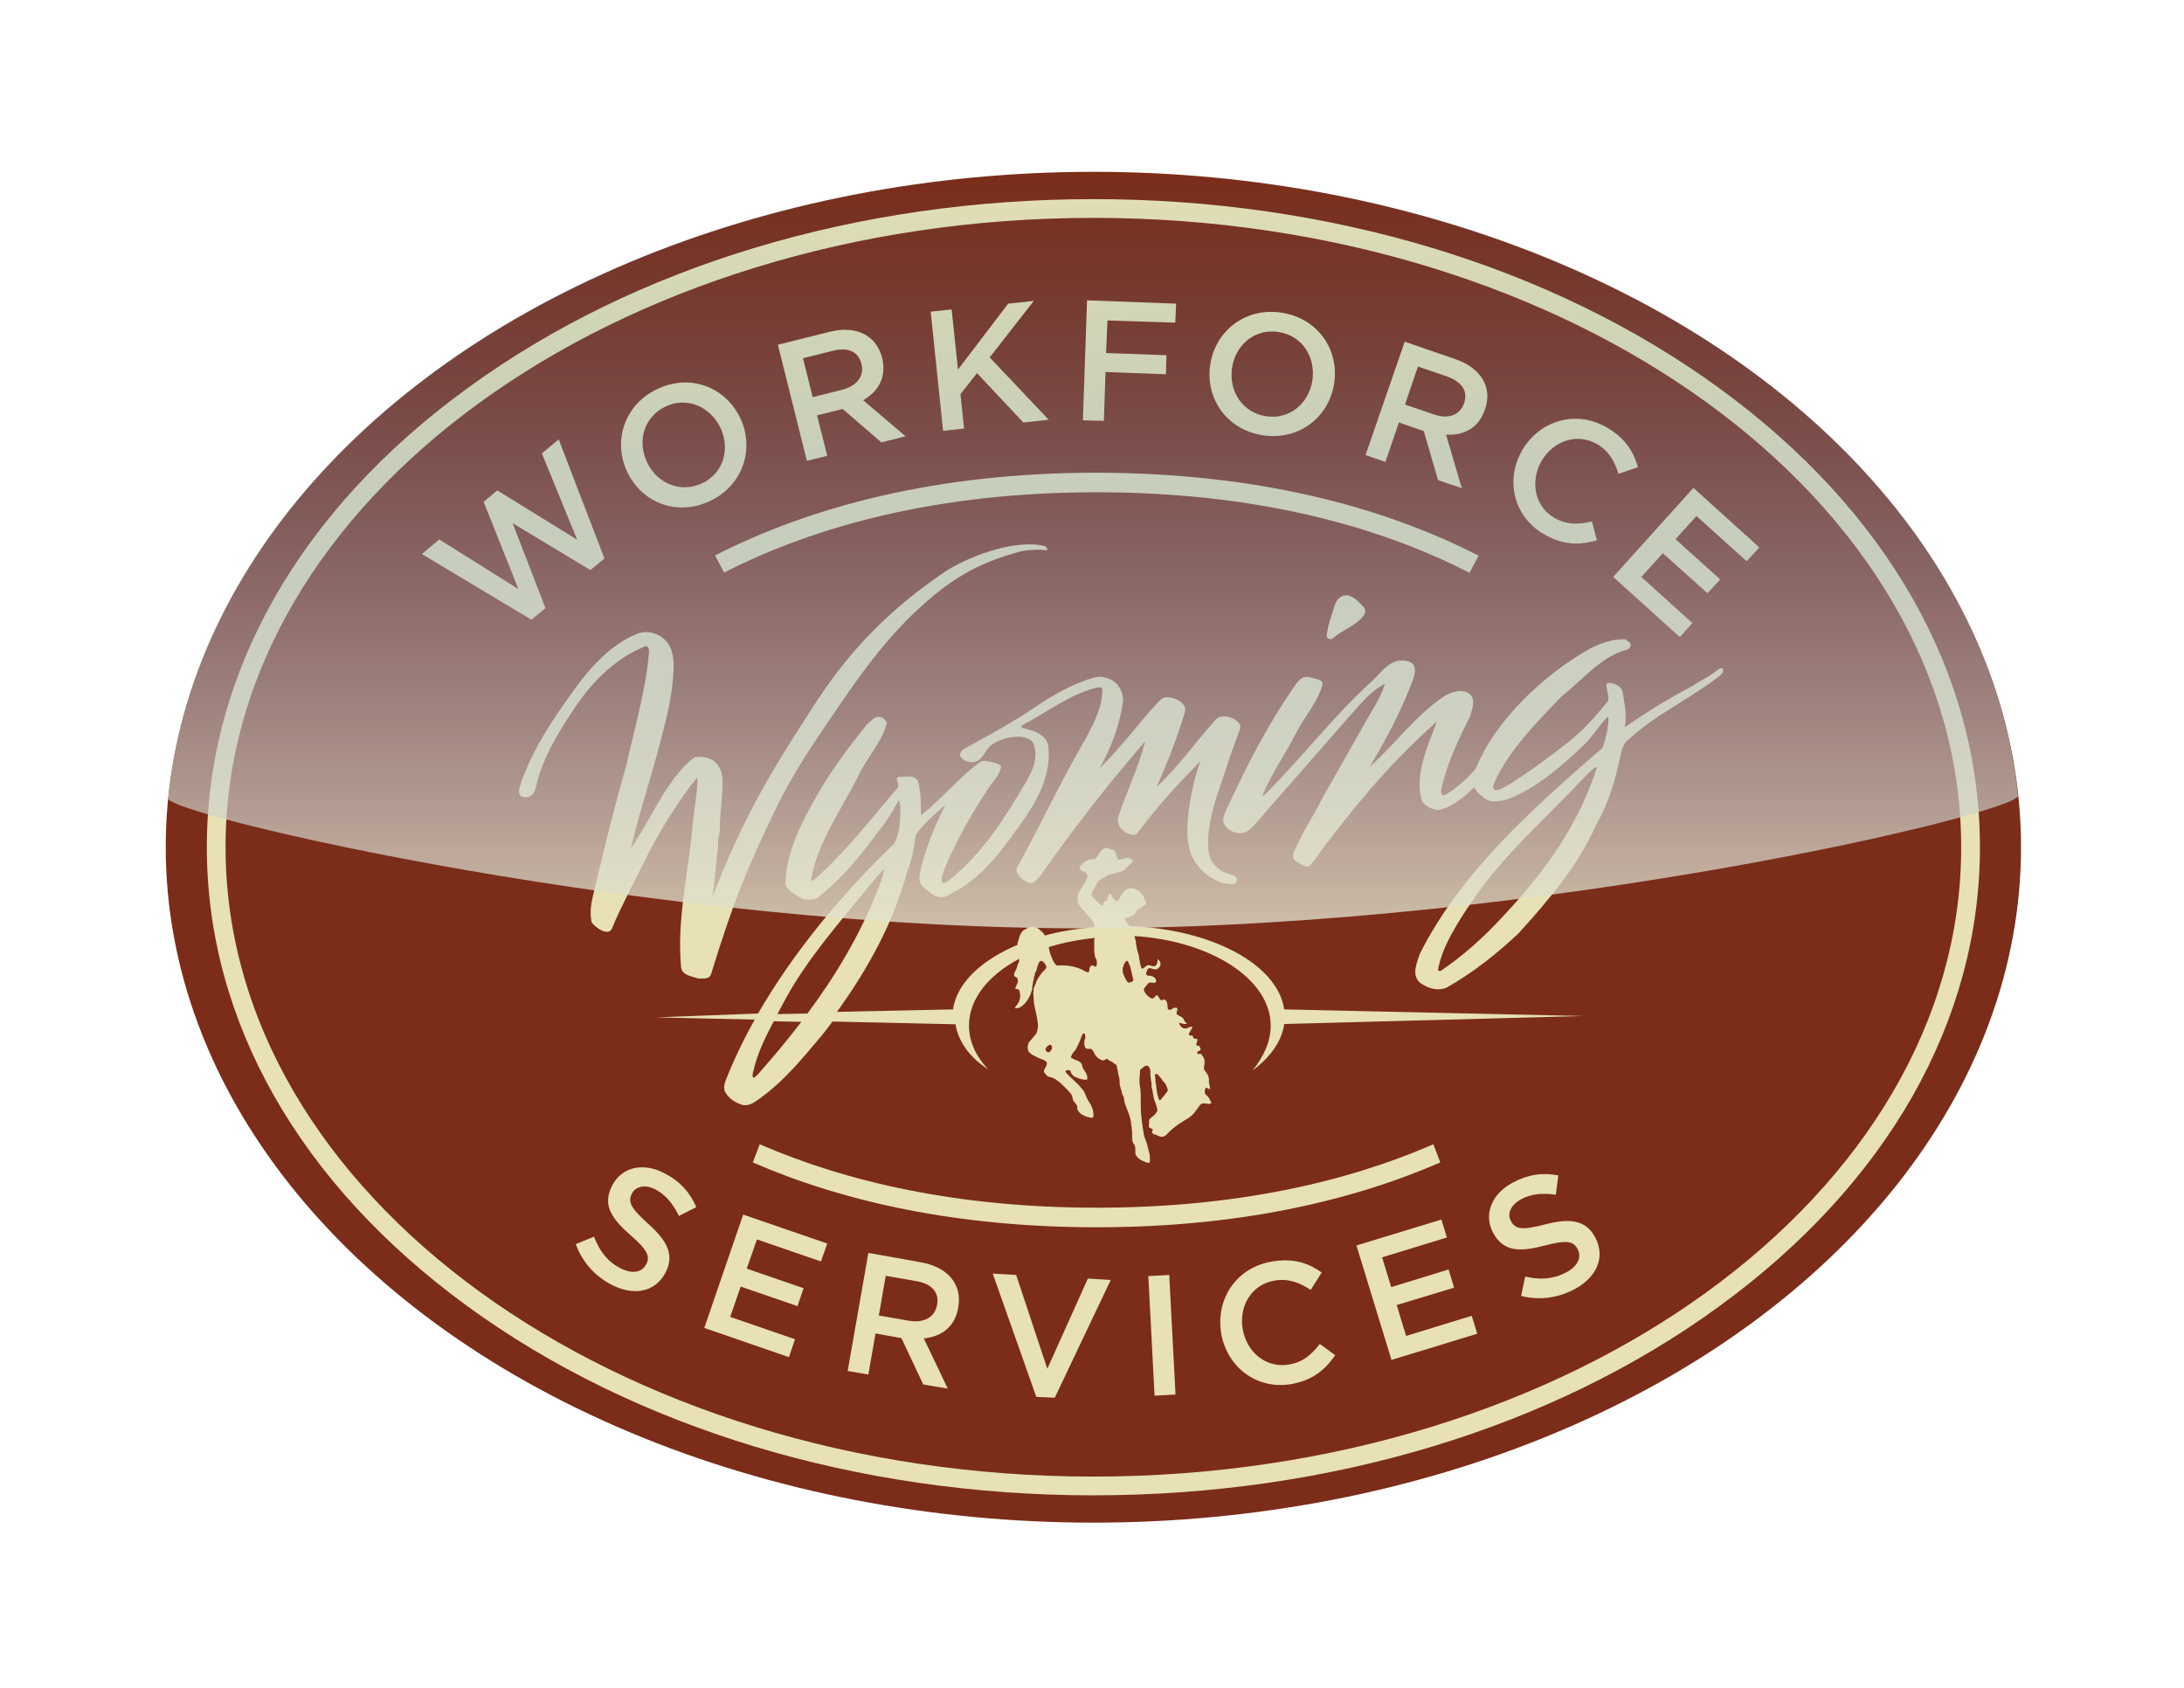
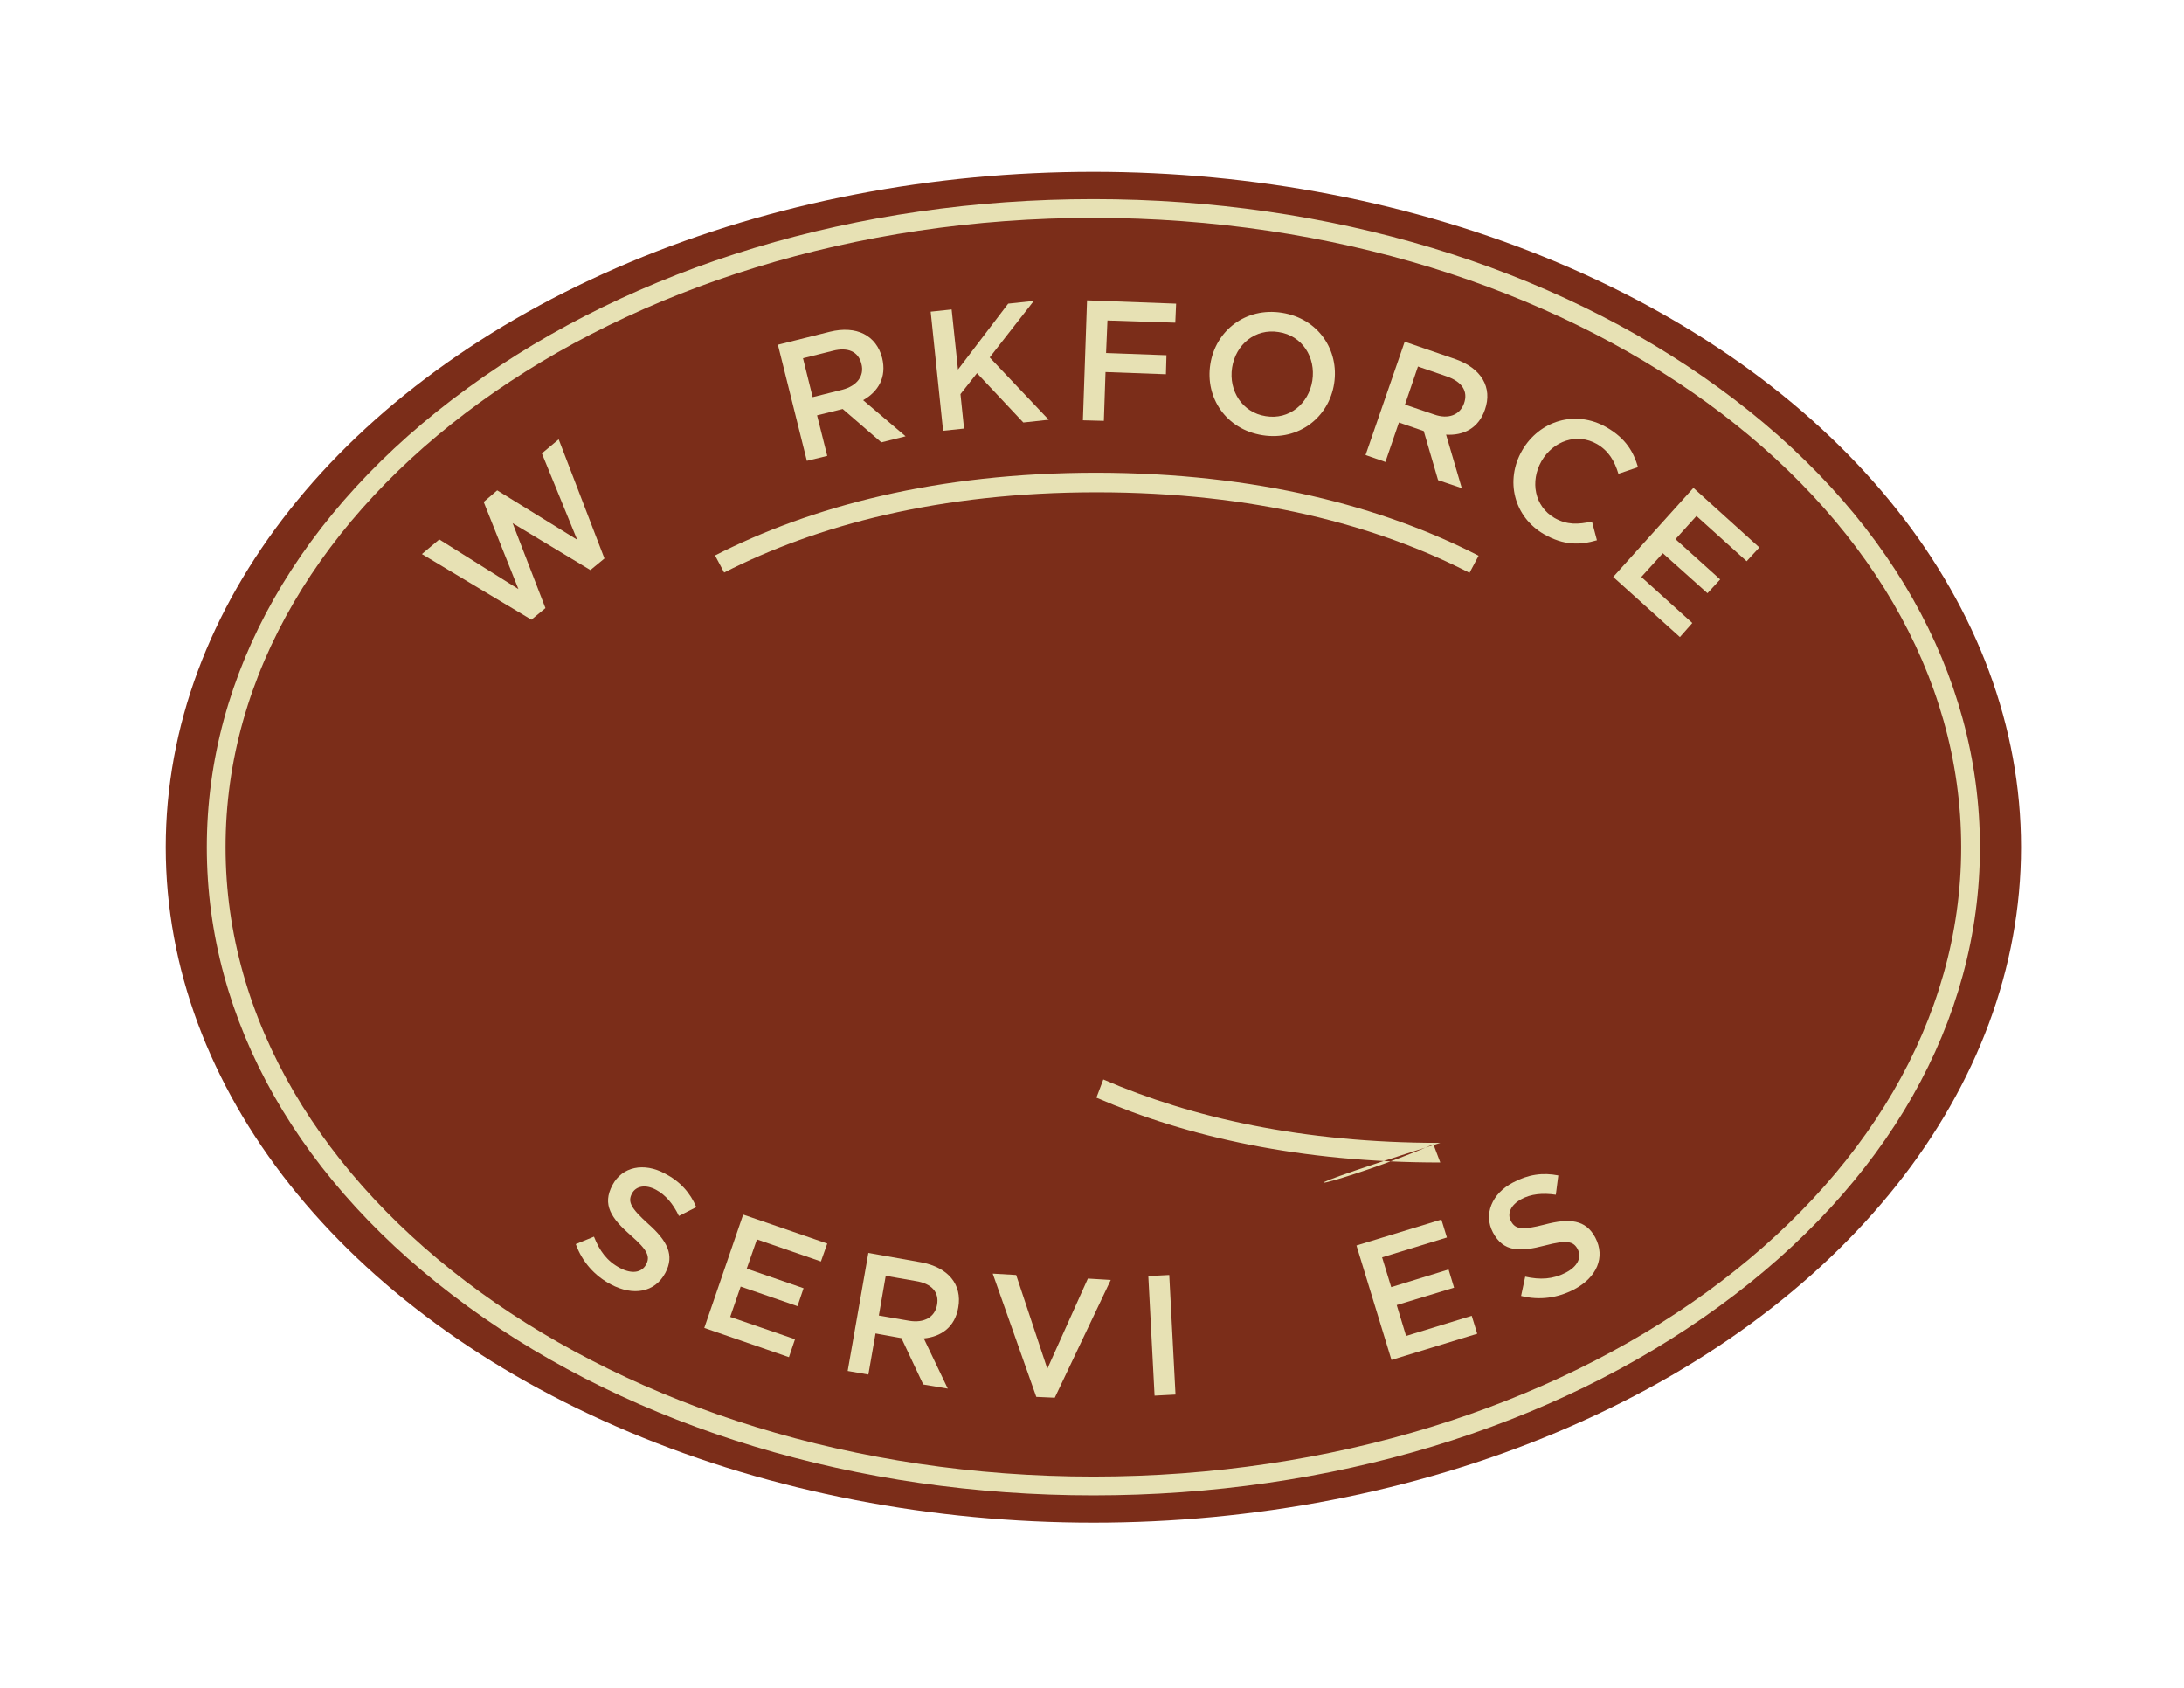
<svg xmlns="http://www.w3.org/2000/svg" version="1.1" id="Layer_1" x="0px" y="0px" viewBox="0 0 792 612" style="enable-background:new 0 0 792 612;" xml:space="preserve">
  <style type="text/css">
	.st0{fill-rule:evenodd;clip-rule:evenodd;fill:#7B2D19;}
	.st1{fill-rule:evenodd;clip-rule:evenodd;fill:#E7E1B4;}
	.st2{opacity:0.8;fill-rule:evenodd;clip-rule:evenodd;fill:url(#SVGID_1_);}
</style>
  <g>
    <ellipse class="st0" cx="396.5" cy="307.2" rx="336.4" ry="244.9" />
    <g>
      <path class="st1" d="M711.2,307.2c0,125.9-141.2,228.2-314.7,228.2c-173.5,0-314.7-102.4-314.7-228.2    C81.7,181.4,222.9,79,396.5,79C570,79,711.2,181.4,711.2,307.2z M396.5,72.2c-85.7,0-166.3,24.3-226.9,68.5    C108.5,185.1,75,244.3,75,307.2c0,63,33.6,122.1,94.6,166.5c60.7,44.2,141.3,68.5,226.9,68.5c85.7,0,166.3-24.3,226.9-68.5    c61-44.4,94.6-103.5,94.6-166.5c0-63-33.6-122.1-94.6-166.5C562.7,96.5,482.1,72.2,396.5,72.2z" />
    </g>
    <g>
      <polygon class="st1" points="188,213.6 159.3,195.6 153,200.9 192.7,224.7 197.8,220.5 185.9,189.7 214.1,206.7 219.2,202.5     202.6,159.3 196.5,164.4 209.3,195.7 180.3,177.8 175.4,182   " />
-       <path class="st1" d="M268.5,151.7c-5.2-11.1-17.9-16.4-30-10.7c-12.1,5.6-16.3,18.9-11.1,30c5.2,11.1,17.9,16.4,30,10.7    C269.4,176.1,273.7,162.8,268.5,151.7z M261.3,155.2c3.6,7.7,1,16.5-6.8,20.1c-7.8,3.6-16.4-0.1-19.9-7.8    c-3.6-7.7-1-16.5,6.8-20.1C249.1,143.7,257.7,147.5,261.3,155.2z" />
      <path class="st1" d="M328.4,158.2L313,145.1c5.5-3.1,8.6-8.3,6.9-15.3c-2.1-8.2-9.3-11.9-19-9.5l-18.8,4.7l10.5,42.1l7.4-1.8    l-3.7-14.7l9.3-2.3l14,12.1L328.4,158.2z M312.4,132c1.1,4.3-1.6,7.9-6.9,9.3l-10.8,2.7l-3.5-14.1l10.8-2.7    C307.4,125.8,311.3,127.4,312.4,132z" />
      <polygon class="st1" points="358.9,129.6 374.9,109.1 365.6,110.1 347.4,134 345.1,112.2 337.5,113 342,156.2 349.6,155.4     348.3,142.9 354.3,135.3 371.1,153.2 380.3,152.2   " />
      <polygon class="st1" points="426.5,110.1 394.2,108.9 392.7,152.4 400.3,152.6 400.9,134.9 422.8,135.7 423,128.8 401.1,128     401.6,116.2 426.2,117   " />
      <path class="st1" d="M483.8,139.1c1.9-12.1-5.7-23.6-18.9-25.7c-13.2-2.1-24.1,6.5-26,18.7c-1.9,12.1,5.7,23.6,18.9,25.7    C471,159.9,481.9,151.3,483.8,139.1z M475.9,138c-1.3,8.4-8.4,14.3-16.9,12.9c-8.5-1.3-13.5-9.2-12.2-17.6    c1.3-8.4,8.4-14.3,16.9-12.9C472.3,121.7,477.2,129.6,475.9,138z" />
      <path class="st1" d="M530.1,177l-5.7-19.4c6.3,0.4,11.8-2.3,14.1-9.1c2.8-8-1.3-15-10.8-18.3l-18.3-6.3L495.2,165l7.2,2.5    l4.9-14.3l9,3.1l5.2,17.8L530.1,177z M530.9,146.3c-1.5,4.2-5.7,5.8-10.8,4l-10.6-3.6l4.7-13.8l10.5,3.6    C530.1,138.4,532.5,141.8,530.9,146.3z" />
      <path class="st1" d="M579.1,195.9l-1.8-6.8c-5,1.1-9,1.3-13.6-1.3c-7.2-4.2-8.9-13.2-4.7-20.6c4.3-7.4,12.9-10.3,20.1-6.2    c4.3,2.5,6.4,6.2,7.8,10.8l7.1-2.4c-1.6-5.5-4.4-10.4-11.3-14.4c-11.4-6.6-24.5-2.4-30.7,8.3c-6.3,10.9-3,24.1,7.9,30.4    C567.1,197.8,572.9,197.7,579.1,195.9z" />
      <polygon class="st1" points="638,198.5 614.1,176.9 585,209.2 609.2,231 613.7,225.9 595.2,209.2 603,200.6 619.2,215.1     623.8,210.1 607.6,195.5 615.2,187.1 633.4,203.5   " />
      <path class="st1" d="M229.2,432.7c1.4-2.6,4.8-3.4,8.7-1.3c3.5,1.9,6.2,5.1,8.3,9.5l6.3-3.2c-2.2-5.2-5.8-9.3-11.4-12.2    c-7.6-4.1-15.5-2.5-19,4.2c-3.8,7.1-0.5,12,6.7,18.3c6.2,5.4,7,7.7,5.5,10.5c-1.6,3-5.2,3.5-9.4,1.3c-4.8-2.5-7.5-6.3-9.5-11.4    l-6.6,2.7c2.4,6.6,6.9,11.5,12.7,14.6c8.1,4.3,16,3,19.8-4.2c3.4-6.4,0.7-11.6-6.3-17.8C228.6,437.9,227.6,435.7,229.2,432.7z" />
      <polygon class="st1" points="300,450.9 269.5,440.4 255.4,481.5 286.1,492.1 288.3,485.6 264.8,477.5 268.6,466.5 289.2,473.6     291.4,467.1 270.8,460 274.5,449.4 297.7,457.4   " />
      <path class="st1" d="M343.7,503.5l-8.7-18.2c6.3-0.6,11.3-4.1,12.5-11.2c1.5-8.4-3.7-14.6-13.5-16.4l-19.1-3.4l-7.5,42.8l7.5,1.3    l2.6-14.9l9.4,1.7l7.9,16.8L343.7,503.5z M339.8,473.2c-0.8,4.4-4.7,6.6-10.1,5.7l-11-1.9l2.5-14.4l10.9,1.9    C337.8,465.4,340.7,468.5,339.8,473.2z" />
      <polygon class="st1" points="379.8,496.3 368.5,462.3 360,461.8 375.8,506.5 382.5,506.8 402.8,464.1 394.5,463.6   " />
      <rect x="417.4" y="462.3" transform="matrix(0.999 -5.228988e-02 5.228988e-02 0.999 -24.735 22.686)" class="st1" width="7.6" height="43.4" />
-       <path class="st1" d="M484.2,491.4l-5.6-4.1c-3.1,4-6.2,6.7-11.4,7.5c-8.2,1.3-15.2-4.6-16.6-13.1c-1.3-8.5,3.5-16.1,11.8-17.4    c4.9-0.8,8.9,0.8,12.9,3.4l4-6.3c-4.7-3.3-9.9-5.3-17.9-4c-13,2.1-20.5,13.5-18.6,25.8c2,12.4,12.8,20.7,25.3,18.7    C476,500.5,480.4,496.8,484.2,491.4z" />
      <polygon class="st1" points="522.7,442.2 491.9,451.6 504.6,493.1 535.7,483.6 533.7,477.1 509.9,484.4 506.5,473.2 527.3,466.9     525.3,460.3 504.5,466.7 501.2,455.9 524.7,448.7   " />
      <path class="st1" d="M547.9,442.7c-1.4-2.6-0.1-5.8,3.8-7.9c3.5-1.9,7.7-2.3,12.5-1.6l0.9-7c-5.6-1.1-10.9-0.4-16.5,2.6    c-7.6,4-10.7,11.5-7.2,18.1c3.8,7.1,9.7,7.1,18.9,4.7c8-2.1,10.3-1.5,11.8,1.3c1.6,3,0,6.3-4.2,8.5c-4.8,2.5-9.4,2.7-14.8,1.5    l-1.5,7c6.8,1.7,13.4,0.7,19.3-2.4c8.1-4.3,11.4-11.6,7.6-18.8c-3.4-6.4-9.2-7.1-18.3-4.7C552,446.1,549.5,445.8,547.9,442.7z" />
    </g>
-     <path class="st1" d="M409.2,348.9c-0.1-0.2-0.3-0.5-0.5-0.6c-0.6,0.4-0.9,0.9-1.1,1.4c-0.2,0.5-0.3,1-0.5,1.4l0.1,1.7   c0.2,0.3,0.2,0.5,0.3,0.7l0.3,0.7l0.5,1c0.2,0.3,0.4,0.7,0.7,1c0.3,0.1,0.5,0.1,0.7,0c1-0.1,1.3-0.6,1.3-1c-0.3-1-0.5-1.9-0.7-2.9   c-0.2-1-0.4-1.9-0.9-2.8L409.2,348.9z M381.5,379.5c-0.2-0.5-0.5-0.7-0.8-0.7c-0.9,0.4-1.5,1-1.6,1.8c0.3,0.6,0.6,1,1.2,1   C381.3,381,381.6,380.3,381.5,379.5z M421,390.9c-0.5-0.6-1-1.2-1.7-1.6c-0.4,0.2-0.5,0.5-0.5,0.7l0.1,0.6l0.1,0.6l0,0.6   c0,0.4,0,0.8,0.2,1.2c0.1,1.3,0.3,2.6,0.5,3.9c0.2,0.3,0.3,0.6,0.3,0.9l0.3,0.9c0.1,0.2,0.4,0.2,0.6,0.1c0.9-1.1,1.8-2.2,2.6-3.3   c-0.1-0.6-0.2-1.1-0.4-1.5l-0.6-1.2C421.8,392.2,421.4,391.6,421,390.9z M397,340.1c-5.9,0.6-11.5,1.7-16.7,3.3   c0.1,0.7,0.3,1.4,0.5,2.1c0.1,0.6,0.4,1.2,0.6,1.7c0.2,0.5,0.5,1.1,0.7,1.6l0.5,0.7c0.2,0.2,0.4,0.4,0.7,0.6   c3.9-0.3,7.4,0.4,10.4,2.2l0.6,0.2c0.3,0.1,0.6,0,0.7-0.4c0-0.8,0.1-1.5,0.7-1.9c0.2-0.2,0.5-0.1,0.7-0.1l0.7,0.4   c0.5-0.1,0.6-0.3,0.6-0.5c0.1-1.2,0.1-2-0.4-2.5c-0.5-1.3-0.5-2.8-0.5-4.3l0-2.3L397,340.1z M280.6,370.3c-3.2,6-6.1,12-7.5,18.5   c-0.2,0.8-0.4,1.5,0.1,1.9c0.3,0.2,1.2-0.6,2.3-1.9c5.2-5.9,10.3-12,15.1-18.3L280.6,370.3z M317.9,323.6c1.1-2.8,2.5-5.8,2.6-8.6   l-5,5.9c-10.9,13.4-22.9,26.9-30.9,41.8l-2.7,5l10.9-0.2C303,353.8,311.7,339.2,317.9,323.6z M405.5,248.6c1.2,1.7,2,3.8,1.7,5.9   c-1.2,8.6-4.2,16.4-8.4,24c7.6-7.2,13.9-16.1,20.8-23.5c0.9-1,2.1-2.2,3.4-2.2c2,0,4.7,0.8,6.2,2.7c0.8,1,0.7,2.1,0.2,3.7   c-2.8,9.1-6.2,17.6-9.9,26.1c7.6-7,14.5-16.8,21.4-24.4c1.2-1.3,3.4-1.6,6.2-0.4c1.8,1,3.2,2.2,2.5,4.1c-1.5,4.1-3.3,8.8-4.6,12.9   c-3.3,10.3-7.5,19.8-6.8,30.6c0.2,3.7,2.4,6.7,6.2,8.4c1.4,0.6,4,1,4.1,2.1c0.1,0.8-0.3,1.9-0.8,1.9c-5.9,0.5-11.1-3.4-14-7.5   c-4.7-6.6-3.1-16.9-1.7-24.8c0.9-4.2,1.8-8.3,3.4-12.3c-10,10.3-14.7,15.4-23.2,26.5c-1.2,0.9-2.4-0.1-3.6-0.3   c-2.3-1.4-3.7-3.4-3.1-5.9c3.9-11.4,6.6-15.8,9.8-27.4c-13,14.9-26,31.7-37.2,47.5c-0.7,1.3-2.2,2.7-3.4,3.8   c-1.5,0.4-2.6-0.6-3.8-1.1c-1.1-1.2-2.6-2.4-2.2-4.2c8.7-15.7,16.1-31.8,25.2-47.3c2.8-5.6,6-11.1,5.8-17.6c-0.1-1.4-3.2-0.3-5,0.3   c-8.5,2.9-15.7,8.4-23.7,12.6c-0.4,0.3-0.6,0.7-0.5,1.1c3.7,0.8,9,2.3,9.6,6.5c1.8,13.8-8,25.9-16.2,36.8   c-5.4,7.2-12.1,13.7-20.7,17.7c-3.2,1.5-5.9-1.2-8-2.9c-2.2-1.8-2.1-3.9-1.1-7.6c1.9-7.7,5-15.2,8.7-22.5   c-4.1,3.5-7.7,6.6-10.7,10.8c-0.6,4.8-1.5,9.5-3.3,14c-4.8,17.7-13.9,34.4-25.3,50.2l42.1-0.9c1.4-9.6,10.3-17.9,23.4-23.4l0-0.7   c0.3-0.8,0.5-1.7,0.8-2.6c0.3-0.8,0.8-1.6,1.5-2.1c0.2-0.1,0.5-0.2,0.7-0.3l0.6-0.4c0.4-0.2,0.8-0.4,1.3-0.4c1.8-0.3,3.3,1,4.5,2.3   l0.5,0.8c5.5-1.5,11.6-2.5,17.9-3c0-0.4,0.1-0.8,0-1.2c-0.1-0.5-0.4-0.9-0.7-1.3c-0.7-0.7-0.8-0.8-0.9-1c-0.9-1-1.8-2-2.6-2.9   c-0.5-0.6-0.9-1.3-1.4-1.9l-0.3-0.7c-0.2-1.3-0.2-2.9,0.5-3.9l0.5-0.8l1.4-2.4c0.4-0.7,0.8-1.4,1-2.2c0-0.5-0.1-0.9-0.4-1.3   c-0.3-0.2-0.5-0.4-0.8-0.5c-0.3-0.1-0.5-0.3-0.8-0.4c-0.5-0.3-0.8-0.6-0.8-1.2c0.1-0.4,0.3-0.7,0.6-0.9c0.7-0.6,0.8-0.7,1-0.9   c0.4-0.3,0.8-0.6,1.3-0.8c0.4-0.2,0.9-0.4,1.4-0.3c0.8,0,1.7-0.1,2.1-1.1l0.7-1.1c0.2-0.4,0.5-0.8,0.8-1.1c0.6-0.6,1.3-1,2.2-0.9   c0.3,0.2,0.7,0.4,1.1,0.5c0.4,0.1,0.7,0.2,1.1,0.3c0.5,0.3,0.7,0.8,0.9,1.4l0.2,0.9c0.1,0.3,0.2,0.6,0.4,0.9   c0.2,0.2,0.4,0.3,0.7,0.3l0.6-0.1c0.8-0.2,1.5-0.4,2.3-0.6c0.3,0,0.6,0.2,0.9,0.3c0.3,0.1,0.6,0.3,1,0.4l-0.2,0.9l-1.7,1.7   c-0.5,0.5-1.1,1.1-1.7,1.5c-1.8,0.6-3.7,1.1-5.5,1.5c-0.4,0.4-0.7,0.6-1.1,0.8c-0.2,0.1-0.4,0.2-0.6,0.3c-1.5,0.8-2.5,1.8-2.6,2.9   c-0.3,0.5-0.7,1-1,1.5c-0.3,0.5-0.6,1.1-0.5,1.8c0.5,0.8,1,1.4,1.6,2c0.6,0.6,1.2,1.2,1.8,1.7c0.3,0.1,0.7,0,0.8-0.3   c0-0.6,0.2-1.1,0.6-1.4c0.3,0.1,0.5,0.2,0.7,0c0.1-0.3,0.2-0.6,0.2-0.9c0-0.3,0.1-0.5,0.2-0.8c0.1-0.5,0.4-0.8,0.9-0.9   c0.5,0.6,0.5,0.9,0.6,1.1l0.6,0.8c0.2,0.3,0.4,0.6,0.8,0.8c0.5,0.1,0.8-0.1,1-0.5c0.2-0.6,0.6-1.1,1-1.7c0.4-0.5,0.8-1.1,1.2-1.6   c0.9-0.9,2.5-1,3.7-0.6c1.7,0.6,3.2,2.3,3.5,4c0.4,0.5,0.6,1,0.4,1.6l-0.9,0.6c-1,0.6-1.4,1.1-2,1.3c-0.3,0.2-0.4,0.5-0.6,0.8   l-0.4,0.7c-0.3,0.4-0.6,0.7-1.2,0.7l-0.7,0.5c-0.6,0.3-0.7,0.3-0.8,0.3c-0.6-0.1-0.9-0.1-1,0.3c0.1,0.6,0.4,1.1,0.8,1.5l0.4,0.6   c0.1,0.2,0.2,0.4,0.3,0.6c29.8,1,53.9,13.8,56.3,30.2l108.5,2.4l-108.5,2.9c-0.9,6.3-5,12-11.4,16.8c4-5.1,6.5-10.5,6.5-16.2   c0-16.8-21.5-30.7-49.4-32.5l0.3,1.2c0.1,0.5,0.3,0.9,0.2,1.4c0.3,1.6,0.6,3.1,1.1,4.6c0,0.5,0.1,0.9,0.2,1.4   c0.1,0.4,0.2,0.9,0.2,1.3l0.3,1c0.1,0.4,0.2,0.8,0.5,1c0.4-0.2,0.6-0.4,0.8-0.5c0.9-0.8,1.3-1,1.8-0.8l1.1,0.3   c0.4,0.1,0.8,0.1,1.2-0.2c0.4-0.3,0.5-0.7,0.6-1.2c0.1-0.4,0.1-0.8,0.1-1.2c0.8,0.7,1.3,1.6,0.9,2.6c-0.4,0.7-1.1,1.3-1.8,1.2   c-0.2,0-0.4-0.1-0.7-0.1c-0.3-0.1-0.5-0.2-0.8-0.3c-0.5-0.2-1.1-0.1-1.4,0.7l-0.3,0.8c-0.1,0.3-0.1,0.6,0.1,0.9   c0.2,0.3,0.6,0.3,0.8,0.3c0.5,0,0.6,0,0.6,0c0.8,0.2,1.6,0.5,1.9,1.3l0.2,0.7c-0.4,0.6-0.6,0.6-0.8,0.6c-0.3,0-0.5-0.1-0.8-0.1   c-0.6-0.1-1.2-0.1-1.6,0.6l-1.3,1.6c0,1.3,1,2.3,1.9,3l0.6,0.4c0.2,0.1,0.5,0.2,0.9,0.1l0.7-0.7c0.4-0.5,0.7-0.6,1-0.2l0.5,0.8   c0.2,0.3,0.3,0.6,0.6,0.8l0.9-0.2c0.2-0.1,0.4-0.1,0.6,0c0.5,0.4,0.7,0.9,0.8,1.5c0.1,0.6,0.1,1.3,0.2,1.9c0.5,0.4,0.9,0.3,1.2,0.1   c0.6-0.3,0.7-0.4,0.9-0.5c0.3-0.1,0.7-0.2,1.1-0.1c0.3,0.3,0.3,0.6,0.2,1l-0.2,0.6c0,0.2-0.1,0.5,0,0.7c0.3,0.3,0.5,0.4,0.7,0.5   l0.6,0.3c0.4,0.2,0.7,0.4,1,0.7c0.2,0.3,0.4,0.7,0.6,1.1c0.2,0.3,0.5,0.6,0.9,0.8c-0.8,0.3-1.2,0.2-1.6,0.1l-0.7-0.2   c-0.2-0.1-0.5-0.1-0.7-0.1c0.6,1.5,1.6,2.4,3,1.9c0.6-0.3,1.3-0.6,2-0.5l-1.4,2.6c0,0.3,0.3,0.6,0.5,0.6l0.8,0l0.3,0.6   c0.1,0.4,0.3,0.5,0.5,0.6l0.9-0.1l0.1,1c-0.2,0.3-0.4,0.7-0.4,1.2c0.2,0.3,0.4,0.4,0.6,0.4l0.6,0.1c0.2,0.8,0.3,0.9,0.4,0.9   c0,0.6-0.2,0.7-0.5,0.8c-0.6,0.3-0.7,0.4-0.8,0.5c0.2,0.6,0.3,0.7,0.4,0.8l0.8-0.3c1,0.9,1.5,1.8,1.5,2.9c0.1,0.5,0,0.9-0.1,1.4   c-0.1,0.2-0.1,0.5-0.1,0.7c0,0.2,0,0.5,0,0.8c0.4,0.5,0.7,0.9,1,1.3c0.3,0.4,0.5,0.8,0.6,1.3c0.2,0.4,0.2,0.8,0.2,1.2   c0,0.3,0,0.6,0,0.9c0,0.3,0.1,0.6,0.2,0.9c0.1,0.5,0.2,1,0.2,1.6l-0.8-0.4c-0.6-0.3-0.7-0.2-0.8-0.1c-0.4,0.9-0.5,1.9,0.1,2.5   c0.6,0.3,0.9,0.8,1.2,1.3l0.4,0.8c0.1,0.3,0.3,0.5,0.5,0.7l-0.7,0.5c-0.3,0-0.5,0-0.8-0.1l-0.9-0.1c-0.6,0-1.2,0-1.8,0.5   c-0.7,1-1.4,2-2.2,3c-0.8,0.9-1.7,1.7-2.7,2.2c-2.4,1.4-4.8,3-6.9,5.2c-0.5,0.7-1.3,1.2-2.2,1.2c-0.5,0-0.9-0.2-1.3-0.4l-0.7-0.3   c-0.2-0.1-0.5-0.1-0.7-0.2c-0.5-0.3-0.7-0.4-0.7-0.6c-0.1-0.4,0-0.7,0.3-1c-0.2-0.4-0.4-0.5-0.6-0.5c-0.7-0.2-0.8-0.3-0.8-0.5   l-0.1-0.6c0.1-0.3,0.1-0.5,0.1-0.8l0-0.8c0-0.5,0.2-0.9,0.7-1.2c0.9-0.6,1.8-1.5,2.3-2.5c0-0.5-0.1-0.9-0.2-1.3   c-0.2-0.7-0.3-0.9-0.3-1.1l-0.6-1.5c-0.2-0.5-0.3-1-0.3-1.5c-0.2-0.5-0.2-0.9-0.3-1.4l-0.1-0.7c0-0.2-0.1-0.5-0.2-0.7   c-0.1-0.2-0.1-0.4-0.1-0.6l0-0.7c0-0.4,0-0.9-0.2-1.3c0-0.6-0.2-1.3-0.2-1.9c-0.1-0.7-0.1-1.3,0-1.9l-0.2-0.6   c-0.4-0.9-0.6-1.2-1.2-1.2c-0.5,0-0.9,0.3-1.2,0.6c-0.6,0.5-0.8,0.6-0.9,0.7c-0.3,0.2-0.3,0.6-0.3,0.8c0,0.5,0,0.6,0,0.7   c-0.1,0.9-0.2,1.8-0.2,2.7c0,0.9,0.1,1.8,0.3,2.6c0.4,3.8-0.1,7.3,0.5,11c0.1,2.2,0.6,4.3,0.9,6.4c0.3,0.8,0.5,1.5,0.8,2.2   c0.3,0.7,0.5,1.5,0.6,2.3c0.2,0.3,0.2,0.6,0.3,1c0.1,0.7,0.2,0.9,0.3,1.1c0.1,1,0.2,2.2,0,3.1l-0.8,0c-1.6-0.5-3.1-1.1-4.1-2.6   c-0.3-0.5-0.3-1.1-0.3-1.7c0-0.3,0-0.6,0-1c0-0.3-0.1-0.6-0.2-1c-0.7-0.7-0.9-1.5-0.9-2.4c-0.1-0.9,0-1.9-0.1-2.8l-0.1-1   c0-0.3,0-0.7-0.2-1.1c0-1.9-0.6-3.5-1.2-5c-0.3-0.8-0.6-1.6-0.9-2.4c-0.3-0.8-0.5-1.6-0.5-2.5c-0.1-0.3-0.2-0.5-0.3-0.7   c-0.1-0.2-0.2-0.5-0.3-0.7c-0.1-0.2-0.2-0.4-0.2-0.6c0-0.2-0.1-0.5-0.1-0.7c-0.2-0.2-0.3-0.5-0.3-0.8c-0.1-0.6-0.2-0.8-0.3-0.9   c-0.1-0.7-0.1-1.4-0.1-2.1c-0.1-0.7-0.2-1.4-0.5-2.1c0-0.5-0.1-1-0.2-1.4l-0.2-0.7c0-0.2-0.1-0.5-0.1-0.7c0-0.5-0.3-0.7-0.6-0.9   c-0.6-0.3-0.7-0.4-0.8-0.5c-0.2-0.2-0.4-0.3-0.6-0.4l-0.6-0.3c-0.4-0.2-0.7-0.4-1-0.8c-0.4,0.5-0.9,0.6-1.4,0.7   c-1.5-0.2-2.9-1.7-3.4-3.1l-0.4-0.6c-0.2-0.2-0.4-0.4-0.6-0.5l-0.7,0c-0.2,0-0.4,0-0.6,0c-0.4-0.1-0.6-0.2-0.8-0.6   c-0.5-1-0.4-2.5,0.1-3.4l-0.1-0.8c0-0.3,0.1-0.6-0.4-0.8c-0.5,0.1-0.6,0.4-0.7,0.6c-0.5,1.4-0.8,2.1-1.1,2.8l-1,2.1   c-0.1,0.2-0.2,0.4-0.4,0.6l-0.5,0.6c-0.3,0.4-0.7,0.8-0.8,1.3c-0.3,0.5-0.3,0.7-0.2,0.8c0.4,0.3,0.9,0.5,1.3,0.7   c0.4,0.2,0.9,0.3,1.3,0.5c0.8,0.4,1.4,0.9,1.5,2l0.2,0.6l0.7,1.1c0.2,0.3,0.4,0.6,0.5,0.9c0.3,0.6,0.5,1.3,0.4,2   c-0.3,0.2-0.6,0.3-1,0.2l-0.6-0.1c-0.2,0-0.4-0.1-0.6-0.1l-1.2-0.4c-0.4-0.2-0.8-0.3-1.2-0.5c-0.7-0.4-1.3-1-1.4-1.9   c-0.2-0.4-0.5-0.5-0.8-0.5l-0.8,0.1c-0.3,0.2-0.4,0.5-0.2,0.7c0.5,0.6,1,1.1,1.5,1.6l1.6,1.5c1.1,1,2.1,2,3,3.2   c0.4,0.4,0.6,0.9,0.9,1.5l0.3,0.8c0.1,0.3,0.2,0.5,0.4,0.8c0.1,0.3,0.2,0.5,0.4,0.8l0.5,0.8c0.3,0.5,0.6,1,0.8,1.5   c0.5,1.1,0.7,2.4,0.6,3.8l-0.8,0.2c-2.3-0.4-4.6-1.4-5.1-3.4c0.2-0.7-0.1-1.2-0.4-1.6c-0.2-0.2-0.3-0.4-0.5-0.6   c-0.2-0.2-0.3-0.4-0.5-0.6c-0.1-0.4-0.2-0.8-0.3-1.2c-0.1-0.4-0.2-0.9-0.5-1.2c-0.6-0.8-1.2-1.5-1.9-2.1l-1.3-1.3   c-0.4-0.4-0.9-0.9-1.4-1.2c-0.9-0.8-2-1.4-3.2-1.6c-0.9-0.2-1.5-1-2-1.8c-0.1-0.6,0.2-1.1,0.5-1.6l0.4-0.8c0.1-0.3,0.2-0.6,0.1-1   c-0.3-0.5-0.6-0.7-1-0.9c-0.4-0.2-0.7-0.3-1.1-0.4c-0.8-0.4-1.6-0.7-2.3-1.1c-0.8-0.4-1.5-0.8-2.1-1.5c-0.6-0.9-0.5-2.2-0.1-3.2   c0.1-0.3,0.3-0.5,0.5-0.7l0.7-0.8c0.1-0.2,0.3-0.4,0.5-0.6l0.5-0.6c0.4-0.4,0.7-0.8,0.8-1.3c0.3-0.9,0.5-1.9,0.4-2.8   c-0.2-1.7-0.5-3.4-0.9-5c-0.3-1-0.4-2-0.6-3c0-1.1-0.1-2.2-0.2-3.2c0-0.2,0.1-0.4,0.1-0.7l0-0.7c0-0.4,0.1-0.8,0.3-1.1   c0.1-0.4,0.3-0.6,0.4-0.9c0.1-0.3,0.3-0.6,0.3-0.9c0.7-1.4,1.6-2.8,2.8-4l0.6-0.6c0.2-0.2,0.3-0.6,0.2-0.9c-0.3-0.7-0.8-1.7-1.7-2   c-0.6,0.1-0.9,0.4-1,0.8c-0.2,0.3-0.3,0.7-0.4,1c-0.1,0.2-0.1,0.4-0.2,0.6l-0.1,0.6c-0.1,0.4-0.2,0.7-0.5,1   c-0.2,0.4-0.2,0.8-0.3,1.2c-0.1,0.4-0.2,0.7-0.3,1l-0.1,0.8c0,0.2-0.1,0.4-0.2,0.6c0,0.6-0.1,1-0.2,1.4l-0.1,0.7c0,0.2,0,0.5,0,0.7   c-0.7,2.3-1.7,4.5-3.8,6.1c-0.8,0.5-1.7,0.9-2.5,0.6c0.3-0.5,0.6-0.9,0.9-1.3c0.3-0.4,0.6-0.8,0.7-1.3c0.5-1.1,0.4-2.8,0-3.9   l-0.6-0.4c-0.5,0.1-0.7,0.1-0.8,0c0.1-0.8,0.2-1,0.4-1.3c0.1-0.3,0.3-0.6,0.4-0.9c0.2-0.6,0.2-1.2-0.2-1.9l-0.8-0.4   c-0.4-0.7-0.3-1-0.1-1.4l0.3-0.6c0.4-0.7,0.4-0.9,0.5-1.1c0.2-0.8,0.3-1,0.4-1.3c0.1-0.3,0.3-0.6,0.4-0.8c0.1-0.4,0.2-0.8,0-1.2   c-11.2,6-18.1,14.6-18.1,24.2c0,5.7,2.5,11.1,6.9,15.8c-6.7-4.3-10.8-10.1-11.8-16.3l-44.6-1c-1.2,1.6-2.3,3.1-3.6,4.7   c-7,8.3-13.7,16.7-22.9,23.3c-1.8,1.3-4,3-6.6,2.1c-2.4-0.8-4.4-2.2-5.7-4.3c-0.9-1.4-0.4-3.3,0.2-4.8c2.9-7.3,6.4-14.6,10.4-21.7   l-35.7-0.8l36.9-1.4c13-22.5,30.6-43.6,49.3-61.5c2-3.8,2.2-7.5,2.3-11.9c0.1-1.3-0.1-2.8-0.5-4c-2.5,4.2-4.2,7.4-7.1,10.9   c-6.6,9-12.9,16.9-21.9,24.1c-1.6,1.4-4,1.1-5.9,0.9c-2.5-1.5-5.8-3-6.3-5.8c0.5-11.6,5.8-21.9,11.6-32c5.1-9,11.6-17.6,18.3-25.9   c1.4-0.9,2.5-2.8,4.5-2.3c1.1,0.1,1.9,1.1,2.4,2c-1.6,7-7.3,12.7-10.3,19.3c-6.3,12.4-14.8,24.2-17.2,37.7c0.3,0.5,1,0.2,1.3-0.1   c11.2-10,19.8-21.1,29.9-33c1.5-1.4-1.4-4.1,0.8-4.2c1.7-0.1,4.1-0.3,5.4,0.2c1.6,0.6,1.7,2.3,2,4.5c0.4,2.9,0.5,5.1,0.5,9.2   c7.6-5.9,14-14.1,21.8-19.5c1.1-0.7,7.3,0.8,7.2,1.8c-0.3,3-3,5.5-4.7,8.1c-6,9.2-11.5,18.7-15.6,28.6c-0.7,1.7-1.3,3.4-1.2,5.3   c0.9,0.8,2.1-0.3,3-1c12-9.6,20.3-23,27.6-35.4c2.3-4,4.3-8.4,2.9-13.3c-1.5-5-12.5-3.2-16.3,0.7c-1.9,2-2.6,5.2-6,5.5   c-1.6,0-3.3-0.6-4.2-1.8c-1.1-1.5,0.6-2.9,1.9-3.5c7.7-4.2,16.5-9,23.6-13.8c7.7-5.2,14.6-9.3,23.1-11.7   C399,245,403.3,245.7,405.5,248.6z M579.2,278c-1.3,0.5-2.3,1.4-4.1,3.3c-15,16-30,28.7-41.3,45.5c-5.3,7.9-10.9,16.5-12.3,24.8   c-0.1,0.3,0.6,0.7,1,0.4c8.2-5.5,15.8-12.4,22.7-19.9C561,315.2,572.5,298.8,579.2,278z M591.1,233c0.8,1.1-0.3,2.6-1.6,2.7   c-9.3,2.7-15.5,10.8-23,16.6c-9.2,9.5-19.5,20-24.5,31.3c-0.4,0.9-1,2.4,0.2,2.9c2.2,0.9,17-10,25.9-16.9c5.7-4.5,9.9-9,15.1-15.5   c0.5-2.2-1.8-6.6,0.2-6.5c0.9,0,2.2,0.4,3.1,0.9c2.1,1.2,1.9,2.5,2.4,5.3c0.6,3.2,0.9,6.8,0.3,9.9c8.1-5.6,16.2-10.6,24.6-15   c2.4-1.7,5.1-2.9,7.5-4.6c1.2-0.9,3.1-2.4,3.4-1.7c0.6,1.6-0.8,2.4-1.9,3.3c-11,8.4-22.6,13.4-32.7,22.9c-1.6,1.5-1.9,3-2.6,6   c-2,9.4-4.2,16.5-8.8,24.7c-6.2,14.1-16.8,26.8-28.1,39.2c-8,7.5-16.5,14.2-25.8,19.5c-3.5,1.6-7.1,0.3-9.9-1.7   c-3.2-2.9-1-7.3,0-10.5c14.5-28.8,39.3-51.3,66.3-74.7c1.1-3.4,2-6.8,2.1-10.5c-0.1-0.2,0-0.5-0.3-0.7c-3,3-5.2,6.8-8.2,9.8   c-8.1,7.8-16.6,15.3-26.8,19.6c-2.8,1.2-7.2,2.2-9.9,0c-1-0.9-2.6-2-3.5-3.8c-3.6,3.4-7.2,6.5-11.9,8c-2.4,0.8-6.6-1.3-7.2-3.6   c-2.5-9.2,2.2-19.3,5.6-28.3c-17.9,15.8-31.9,33.1-45.7,51.9c-1.3,1.7-3.6-0.1-5-1c-1.4-0.8-1.8-1.8-1.3-3.2   c2.7-7,6.9-12.6,10.2-19.5l14.9-26.2c2.7-5.2,6.4-10.1,8-15.6c-4.7,2.3-8.3,6.7-11.4,10.1l-22,25.1l-14.7,16.8   c-1.2,1.2-2.5,2-4.3,2.1c-2,0.1-4.1-1-5.4-2.5c-1.7-2.1-0.2-5,0.9-7.2c6.9-14.9,14.4-29.6,24.2-43.7c1-1.5,2.7-3.9,5.4-3.1   c1.7,0.5,5.1,0.8,4.7,2.5c-1.4,6.1-6.4,11.4-9.3,17.2c-4,7.9-9.3,15.2-12.5,23.2l0.6-0.1c13.9-13.8,25-28.6,39-41.3   c3.8-3.5,7.1-9.1,13.3-7.3c3.9,1.2,2.1,5.6,1.2,8c-4.4,11.4-9.4,20.4-15.2,30.3c9.6-8.7,16.5-18.6,27.1-25.7   c2.3-1.4,5.9-2.6,8.5-1.2c3.3,1.9,1.5,6,0.8,8.6c-4.3,8.5-8.4,17.1-10.4,26.3c-0.2,0.9-0.2,1.9,0.7,2.3c0.8,0.4,9.1-5.9,11.9-10   c6.9-17,24.4-33.8,41.3-43.2c3.8-2,8.1-3.5,12.7-3.4L591.1,233z M494.4,220c1.9,2-0.6,4.3-2.4,5.7c-3,2.3-6.1,3.4-8.7,5.8   c-0.7,0.6-2.3,0.1-2.2-1c0.4-3.9,1.8-7.2,2.8-10.7c0.4-1.4,1.2-2.8,2.7-3.6C489.7,214.8,492.5,218,494.4,220z M378.8,198   c0.5,0,0.9,0.9,1.1,1.3c-0.5,0.5-1.3,0-2,0.1c-2-0.2-6.5,0-9.1,0.9c-10.3,2.8-19.1,7-27.4,13.4c-13.8,10.6-25.1,24.7-34.4,38.3   c-9.4,13.7-18.4,26.3-25.5,40.9c-11.5,23.7-16.1,35.9-23.7,60.5c-0.7,1.7-2.9,1.4-4.5,1.4c-2.4-0.8-5.8-1.1-6.3-3.9   c-1.6-17.2,2.4-33.2,4-49.8c0.4-6,1.6-11.7,2-17.7c-0.2-0.6,0.2-0.9-0.4-1.3c-7.8,10.1-14.3,20.7-19.6,31.6   c-3.7,7.6-7.9,15.2-11.1,23c-0.6,1.5-2.3,1.3-3.4,0.8c-1.6-0.6-3.9-2.6-4-3.3c-0.9-4.4,0.3-8.3,1.2-12.2c3.5-14.8,7.1-29.5,11.3-44   c3-13.5,7-26.9,8.3-40.9c0.1-1,0.2-3.4-1.7-2.6c-10.5,4.3-18.9,12.8-25,21.9c-5.9,8.7-12.1,18.8-14.3,29.2   c-0.3,1.6-1.5,3.3-3.4,3.5c-1,0.1-2.1-0.2-2.5-1.1c-0.6-1.1,0.5-4.2,1.4-6.5c4.5-11.5,10.2-19.8,16.9-29.3   c6.2-8.8,13.8-18,24.1-22.3c4-1.7,8.3-0.2,10.9,2.7c3.5,3.9,2.6,10.9,2.1,15.9c-0.6,5.6-1.9,11-3.3,16.5   c-3.5,14.3-8.3,28.2-11.7,42.5c4.4-6.2,7.8-13.2,11.9-19.8c3-4.5,6.4-9.6,11-13c0.9-0.6,5.4-0.4,7.4,1.4c2.1,1.9,2.8,4,2.9,7   c0.1,5.8-0.9,11.2-1,16.9c0.4,2.2-1,3.9-0.5,6.1c-0.9,6.2-1.1,12.6-2.1,18.8c10.4-25.9,17.8-39.7,33.4-63.9   c8.5-13.2,20.9-33.4,50.9-53.7C349.8,202.6,367.1,195.2,378.8,198z" />
-     <path class="st1" d="M519.8,414.9l2.5,6.6c-32.7,14.2-74,23.5-124.6,23.5c-50.7,0-92-9.3-124.7-23.5l2.5-6.6   c31.8,13.8,72.2,23,122.2,23C447.7,437.9,488.1,428.7,519.8,414.9z" />
+     <path class="st1" d="M519.8,414.9l2.5,6.6c-50.7,0-92-9.3-124.7-23.5l2.5-6.6   c31.8,13.8,72.2,23,122.2,23C447.7,437.9,488.1,428.7,519.8,414.9z" />
    <path class="st1" d="M536.2,201.5l-3.3,6.2c-33.5-17.2-78-29.2-135.2-29.2c-57.1,0-101.6,12-135.1,29.1l-3.3-6.2   c34.7-17.7,80.4-30,138.4-30C455.8,171.5,501.5,183.7,536.2,201.5z" />
  </g>
  <linearGradient id="SVGID_1_" gradientUnits="userSpaceOnUse" x1="396.395" y1="336.608" x2="396.395" y2="62.047">
    <stop offset="0" style="stop-color:#E4E2CD" />
    <stop offset="0.126" style="stop-color:#D3D5CC;stop-opacity:0.874" />
    <stop offset="0.381" style="stop-color:#ADBCCA;stop-opacity:0.619" />
    <stop offset="0.737" style="stop-color:#6D99C6;stop-opacity:0.263" />
    <stop offset="1" style="stop-color:#2484C6;stop-opacity:0" />
  </linearGradient>
-   <path class="st2" d="M398.1,336.6C238.2,337.5,60.4,295.3,61,289.5C73.2,162.4,218.7,62,396.4,62c177.2,0,322.4,99.8,335.4,226.5  C732.5,294.6,561.5,335.7,398.1,336.6z" />
</svg>